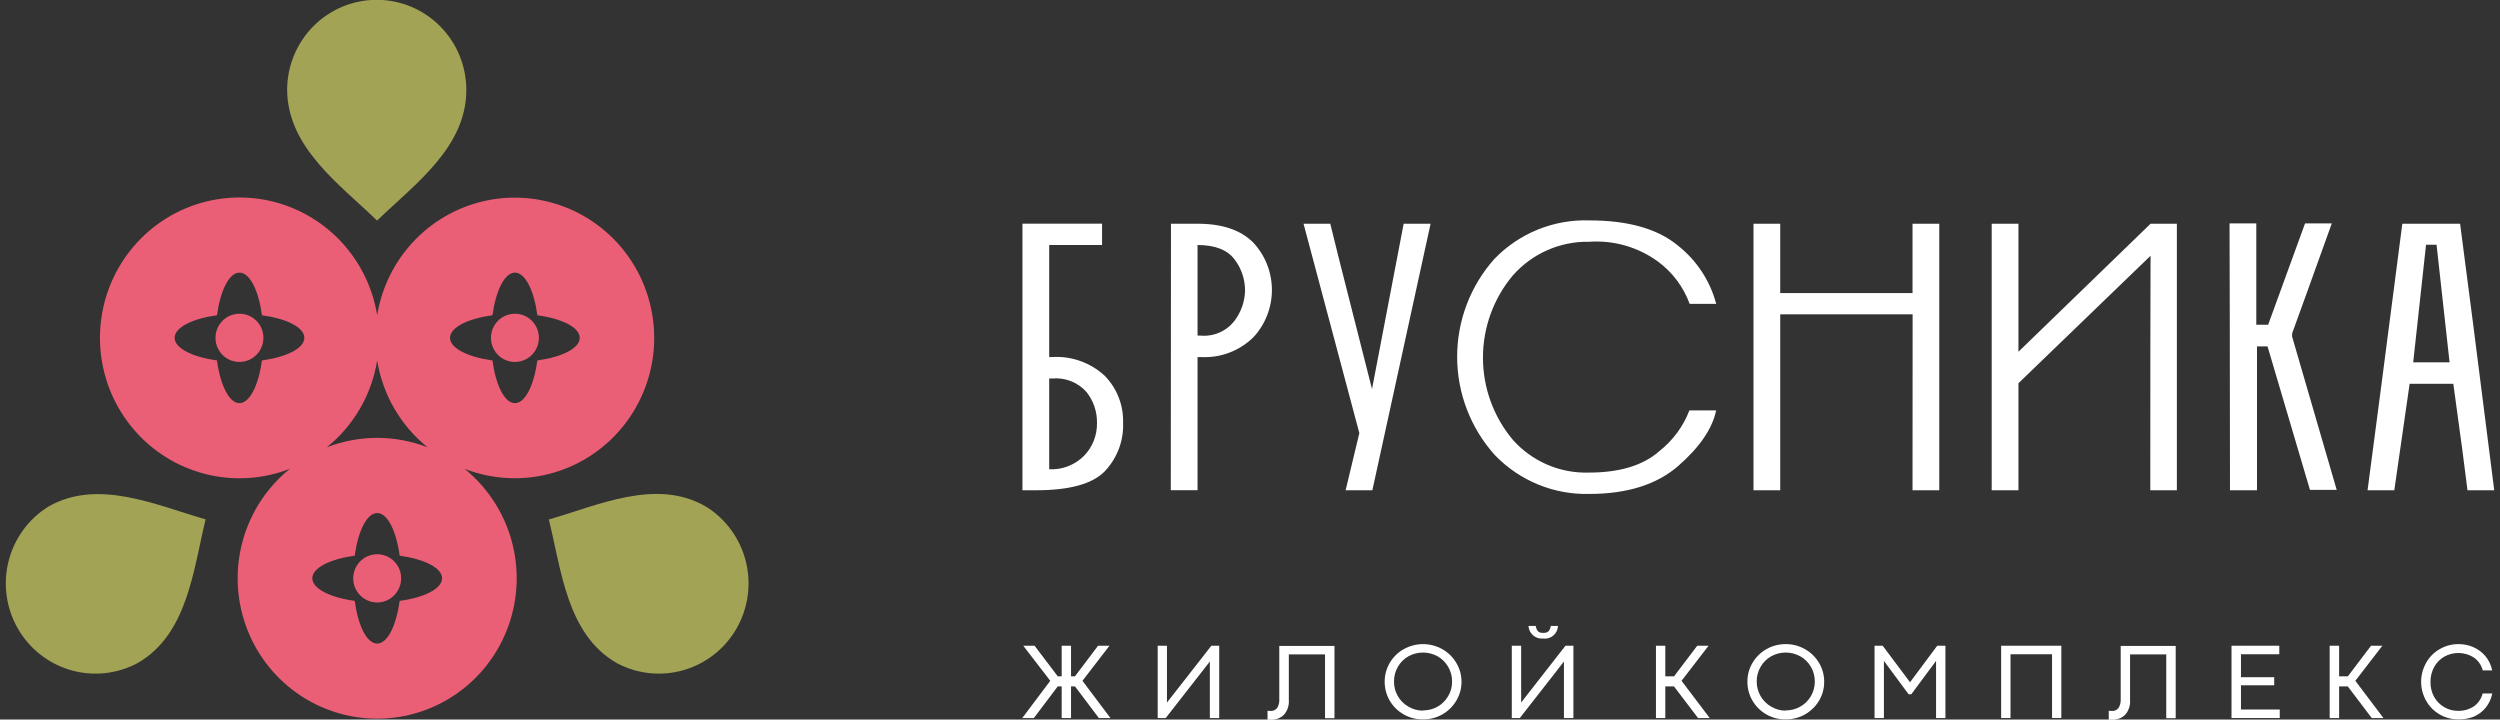
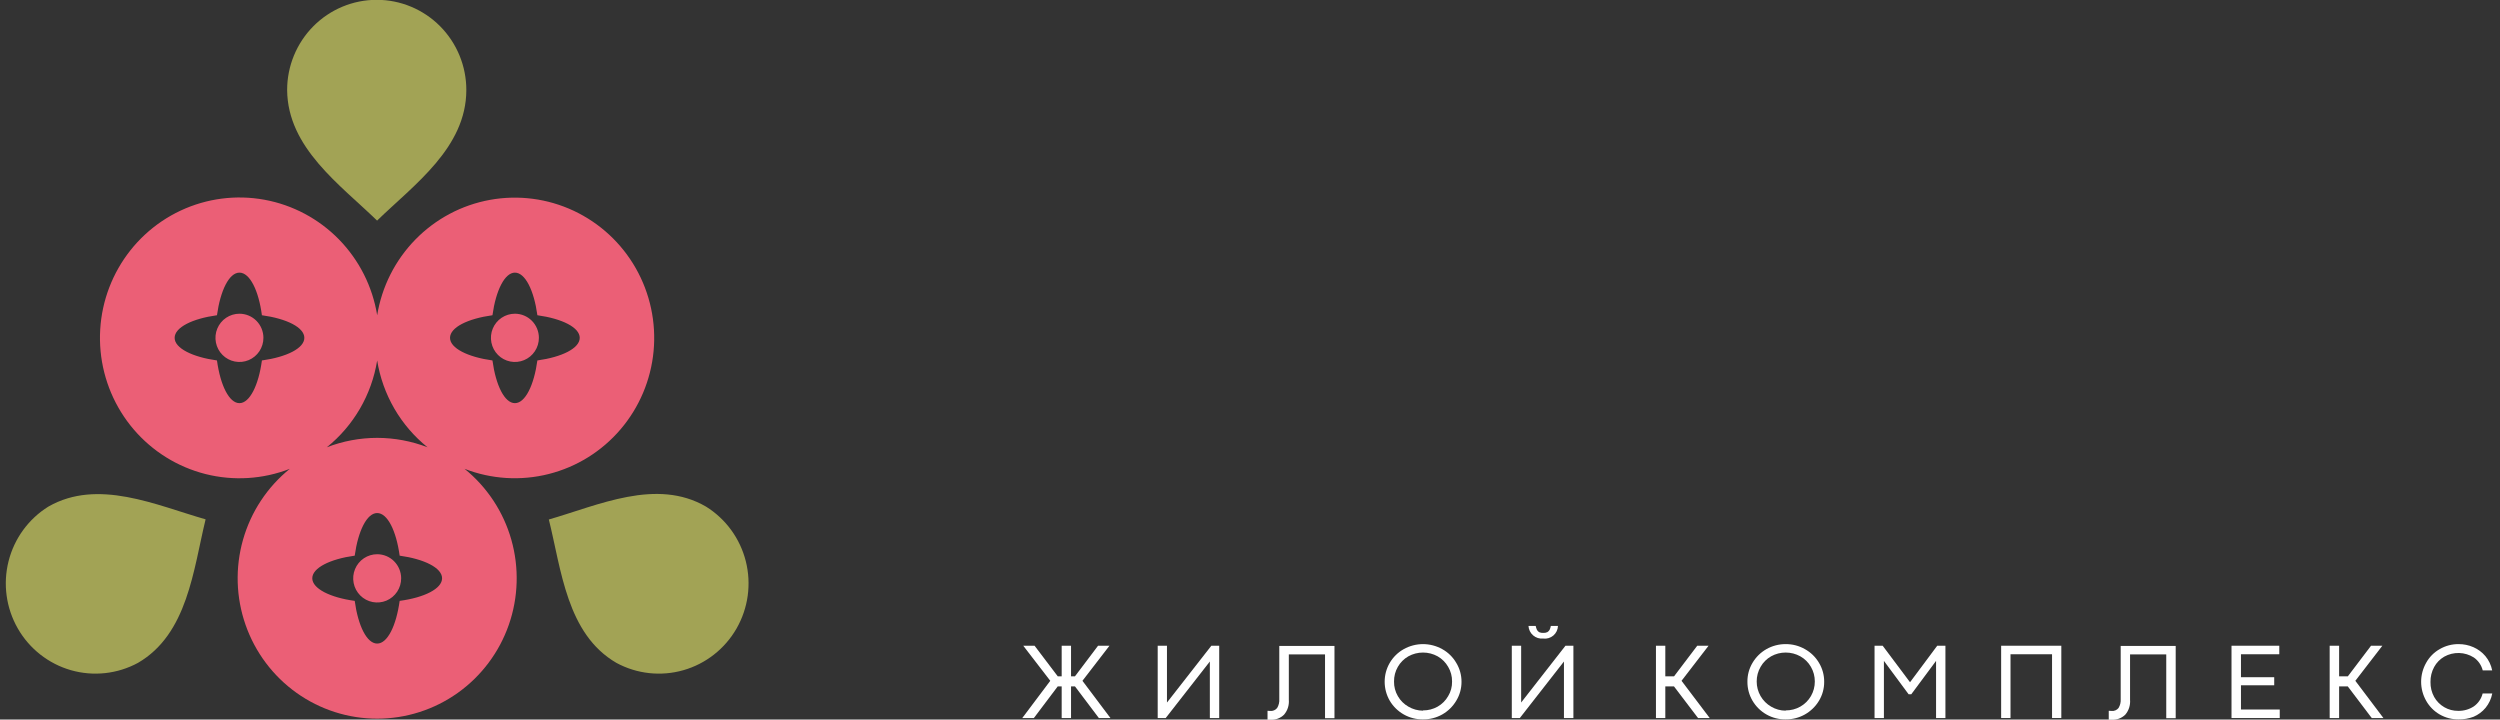
<svg xmlns="http://www.w3.org/2000/svg" width="271" height="78" viewBox="0 0 271 78" fill="none">
  <rect x="0" y="0" width="271" height="78" fill="#333333" stroke="none" />
  <g clip-path="url(#clip0_3658_265)">
-     <path d="M261.591 39.277H265.533C265.302 37.157 264.838 32.898 264.123 26.528H262.982C262.744 28.648 262.28 32.898 261.591 39.277ZM265.968 41.601H261.204C260.921 43.546 260.367 47.394 259.542 53.144H256.643C257.287 48.327 258.543 38.697 260.412 24.253H266.674C267.318 29.063 268.552 38.694 270.375 53.144H267.476C267.25 51.219 266.738 47.371 265.939 41.601H265.968ZM241.76 53.144H244.659C244.659 52.658 244.659 51.861 244.659 50.762C244.659 49.663 244.659 45.258 244.659 37.546H245.8C246.573 40.139 248.106 45.326 250.4 53.105H253.299L248.467 36.496V36.136C249.195 34.152 250.628 30.178 252.767 24.214H249.868L245.867 35.203H244.582C244.582 33.365 244.582 29.708 244.582 24.214H241.683C241.702 29.063 241.718 38.707 241.731 53.144H241.76ZM233.121 53.144H235.972C235.972 48.327 235.972 38.697 235.972 24.253H233.121C230.743 26.567 225.969 31.193 218.799 38.13C218.799 35.815 218.799 31.19 218.799 24.253H215.9C215.9 29.076 215.9 38.707 215.9 53.144H218.799V41.543L233.121 27.724C233.101 31.964 233.092 40.438 233.092 53.144H233.121ZM207.318 53.144H210.217V24.253H207.318V31.77H192.977V24.253H190.078V53.144H192.977V34.075H207.328L207.318 53.144ZM186.057 32.937H183.158C182.482 31.088 181.275 29.483 179.689 28.327C177.542 26.775 174.924 26.025 172.286 26.207C170.722 26.174 169.169 26.484 167.736 27.116C166.302 27.747 165.022 28.685 163.985 29.864C161.897 32.355 160.752 35.508 160.752 38.767C160.752 42.025 161.897 45.178 163.985 47.669C165.019 48.833 166.294 49.754 167.72 50.369C169.146 50.984 170.688 51.277 172.238 51.228C175.575 51.228 178.123 50.451 179.882 48.895C181.34 47.748 182.462 46.226 183.129 44.489H186.028C185.632 46.434 184.26 48.467 181.931 50.499C179.602 52.532 176.374 53.543 172.267 53.543C170.369 53.589 168.481 53.24 166.723 52.517C164.965 51.794 163.375 50.713 162.052 49.342C159.427 46.434 157.967 42.65 157.955 38.721C157.942 34.793 159.378 30.999 161.985 28.075C163.32 26.689 164.93 25.601 166.709 24.881C168.489 24.161 170.399 23.824 172.315 23.893C176.5 23.893 179.699 24.807 181.883 26.616C183.912 28.214 185.37 30.432 186.038 32.937H186.057ZM155.075 24.253C154.031 29.076 151.928 38.707 148.764 53.144H145.865C146.117 52.113 146.613 50.049 147.353 46.95C146.348 43.164 144.332 35.598 141.304 24.253H144.203C145.169 28.25 146.716 34.211 148.726 42.175C149.299 39.199 150.443 33.225 152.156 24.253H155.075ZM129.814 26.558C131.746 26.558 133.09 27.112 133.843 28.143C134.578 29.115 134.972 30.305 134.964 31.527C134.929 32.69 134.538 33.814 133.843 34.746C133.415 35.309 132.852 35.755 132.207 36.041C131.561 36.326 130.854 36.443 130.152 36.379H129.814V26.558ZM126.914 53.135H129.814V38.703H130.161C131.203 38.764 132.245 38.607 133.223 38.242C134.201 37.877 135.093 37.312 135.844 36.584C137.149 35.191 137.875 33.349 137.875 31.434C137.875 29.52 137.149 27.678 135.844 26.285C134.491 24.93 132.487 24.253 129.833 24.253H126.934L126.914 53.135ZM113.733 41.028C113.849 41.018 113.965 41.018 114.081 41.028C114.764 40.966 115.452 41.065 116.091 41.316C116.73 41.568 117.302 41.965 117.763 42.477C118.53 43.429 118.937 44.625 118.913 45.851C118.925 46.508 118.808 47.161 118.567 47.772C118.326 48.383 117.968 48.94 117.511 49.41C117.017 49.905 116.426 50.29 115.775 50.542C115.125 50.793 114.429 50.904 113.733 50.869C113.733 48.664 113.733 45.384 113.733 41.028ZM110.834 53.144H112.312C115.917 53.144 118.4 52.464 119.734 51.112C120.405 50.413 120.929 49.585 121.275 48.678C121.62 47.771 121.78 46.802 121.744 45.831C121.771 44.886 121.606 43.946 121.261 43.066C120.915 42.187 120.396 41.388 119.734 40.716C118.968 40.014 118.069 39.474 117.091 39.128C116.113 38.782 115.076 38.638 114.042 38.703H113.733V29.475C113.733 29.173 113.733 28.191 113.733 26.558H119.463V24.243H110.834V53.144Z" fill="white" />
    <path fill-rule="evenodd" clip-rule="evenodd" d="M43.322 60.233C42.954 57.54 42.007 55.614 40.886 55.614C39.765 55.614 38.818 57.559 38.451 60.233C35.764 60.603 33.851 61.566 33.851 62.684C33.851 63.802 35.784 64.775 38.451 65.135C38.818 67.838 39.765 69.763 40.886 69.763C42.007 69.763 42.954 67.819 43.322 65.135C46.008 64.775 47.922 63.812 47.922 62.684C47.922 61.556 45.989 60.603 43.322 60.233ZM58.252 34.172C57.885 31.468 56.928 29.553 55.817 29.553C54.706 29.553 53.749 31.498 53.382 34.172C50.695 34.541 48.782 35.494 48.782 36.622C48.782 37.75 50.714 38.703 53.382 39.073C53.749 41.776 54.696 43.702 55.817 43.702C56.938 43.702 57.885 41.757 58.252 39.073C60.929 38.703 62.843 37.75 62.843 36.622C62.843 35.494 60.929 34.541 58.252 34.172ZM55.817 34.007C55.303 34.007 54.8 34.16 54.373 34.447C53.945 34.735 53.612 35.143 53.415 35.621C53.218 36.099 53.167 36.625 53.267 37.133C53.368 37.64 53.615 38.106 53.979 38.472C54.342 38.838 54.806 39.087 55.31 39.188C55.814 39.289 56.337 39.237 56.812 39.039C57.287 38.841 57.693 38.506 57.978 38.076C58.264 37.645 58.416 37.14 58.416 36.622C58.416 35.929 58.143 35.263 57.655 34.773C57.168 34.282 56.506 34.007 55.817 34.007ZM28.391 34.172C28.033 31.468 27.076 29.553 25.956 29.553C24.834 29.553 23.887 31.498 23.52 34.172C20.843 34.541 18.93 35.494 18.93 36.622C18.93 37.75 20.863 38.703 23.52 39.073C23.887 41.776 24.844 43.702 25.956 43.702C27.067 43.702 28.033 41.757 28.391 39.073C31.077 38.703 32.991 37.75 32.991 36.622C32.991 35.494 31.077 34.541 28.391 34.172ZM25.956 34.007C25.441 34.007 24.939 34.16 24.511 34.447C24.084 34.735 23.75 35.143 23.554 35.621C23.357 36.099 23.305 36.625 23.406 37.133C23.506 37.64 23.754 38.106 24.117 38.472C24.481 38.838 24.944 39.087 25.448 39.188C25.953 39.289 26.475 39.237 26.95 39.039C27.425 38.841 27.831 38.506 28.117 38.076C28.403 37.645 28.555 37.14 28.555 36.622C28.555 35.929 28.281 35.263 27.794 34.773C27.306 34.282 26.645 34.007 25.956 34.007ZM40.886 60.078C40.372 60.078 39.869 60.231 39.441 60.519C39.013 60.807 38.68 61.216 38.484 61.695C38.287 62.173 38.236 62.7 38.337 63.208C38.438 63.715 38.687 64.181 39.051 64.547C39.416 64.912 39.88 65.161 40.385 65.26C40.89 65.36 41.413 65.307 41.888 65.108C42.363 64.908 42.768 64.571 43.052 64.14C43.337 63.709 43.488 63.202 43.486 62.684C43.483 61.992 43.208 61.329 42.721 60.841C42.234 60.352 41.574 60.078 40.886 60.078ZM50.357 50.82C52.798 52.793 54.571 55.48 55.43 58.511C56.289 61.541 56.192 64.765 55.153 67.737C54.114 70.71 52.183 73.284 49.627 75.105C47.072 76.926 44.018 77.904 40.886 77.904C37.755 77.904 34.7 76.926 32.145 75.105C29.59 73.284 27.659 70.71 26.62 67.737C25.58 64.765 25.483 61.541 26.342 58.511C27.201 55.48 28.974 52.793 31.416 50.82C28.501 51.954 25.309 52.152 22.279 51.387C19.248 50.621 16.527 48.93 14.49 46.546C12.454 44.161 11.201 41.2 10.904 38.07C10.608 34.94 11.282 31.794 12.835 29.065C14.387 26.337 16.741 24.158 19.573 22.831C22.406 21.503 25.578 21.09 28.652 21.65C31.727 22.21 34.554 23.714 36.745 25.956C38.936 28.199 40.382 31.069 40.886 34.172C41.391 31.072 42.838 28.205 45.028 25.965C47.217 23.726 50.042 22.224 53.115 21.665C56.187 21.107 59.356 21.52 62.186 22.846C65.016 24.174 67.368 26.35 68.919 29.076C70.47 31.803 71.144 34.946 70.848 38.073C70.552 41.201 69.301 44.159 67.266 46.542C65.232 48.926 62.514 50.616 59.486 51.382C56.459 52.148 53.269 51.952 50.357 50.82ZM40.886 47.465C42.753 47.467 44.604 47.813 46.346 48.486C43.429 46.139 41.483 42.784 40.886 39.073C40.287 42.783 38.342 46.137 35.426 48.486C37.169 47.813 39.019 47.467 40.886 47.465Z" fill="#EB5F76" />
    <path fill-rule="evenodd" clip-rule="evenodd" d="M59.489 56.315C64.862 54.768 71.154 51.793 76.527 54.914C78.678 56.25 80.228 58.378 80.847 60.845C81.466 63.312 81.106 65.924 79.842 68.128C78.579 70.332 76.511 71.954 74.079 72.649C71.647 73.345 69.041 73.06 66.814 71.854C61.432 68.723 60.852 61.76 59.489 56.295M22.283 56.295C16.91 54.758 10.619 51.841 5.246 54.914C3.094 56.25 1.544 58.378 0.925 60.845C0.306 63.312 0.667 65.924 1.93 68.128C3.194 70.332 5.261 71.954 7.693 72.649C10.126 73.345 12.731 73.06 14.958 71.854C20.341 68.723 20.959 61.76 22.283 56.315V56.295ZM40.886 23.903C44.897 20.013 50.55 16.006 50.55 9.754C50.55 7.162 49.527 4.676 47.706 2.843C45.884 1.01 43.414 -0.019 40.838 -0.019C38.262 -0.019 35.792 1.01 33.97 2.843C32.149 4.676 31.126 7.162 31.126 9.754C31.174 16.026 36.876 20.023 40.886 23.922V23.903Z" fill="#A2A355" />
    <path d="M113.849 73.799L110.921 69.997H112.148L114.661 73.313H115.086V69.997H116.1V73.313H116.526L119.029 69.997H120.266L117.337 73.799L120.372 77.835H119.116L116.526 74.402H116.1V77.835H115.086V74.402H114.661L112.071 77.835H110.814L113.849 73.799Z" fill="white" />
    <path d="M131.311 69.997H132.162V77.835H131.147V71.708L126.363 77.835H125.494V69.997H126.499V76.133H126.518L131.311 69.997Z" fill="white" />
    <path d="M137.68 77.067C137.824 77.082 137.969 77.061 138.102 77.004C138.236 76.948 138.353 76.859 138.443 76.746C138.619 76.453 138.7 76.114 138.675 75.773V70.016H144.657V77.854H143.633V70.94H139.709V75.861C139.733 76.151 139.699 76.443 139.61 76.721C139.52 76.998 139.376 77.254 139.187 77.475C138.995 77.662 138.766 77.808 138.515 77.901C138.264 77.995 137.996 78.035 137.728 78.019H137.4V77.047L137.68 77.067Z" fill="white" />
    <path d="M154.254 77.981C153.529 77.992 152.815 77.81 152.182 77.455C151.549 77.1 151.02 76.584 150.649 75.958C150.289 75.335 150.098 74.627 150.098 73.906C150.096 73.185 150.286 72.476 150.649 71.854C151.014 71.231 151.538 70.718 152.166 70.366C152.805 70.01 153.523 69.822 154.254 69.822C154.984 69.822 155.702 70.01 156.341 70.366C156.971 70.715 157.495 71.229 157.858 71.854C158.234 72.471 158.432 73.182 158.428 73.906C158.432 74.63 158.234 75.341 157.858 75.958C157.49 76.578 156.967 77.091 156.341 77.446C155.704 77.805 154.984 77.99 154.254 77.981ZM154.254 77.008C154.808 77.013 155.354 76.872 155.838 76.6C156.313 76.33 156.707 75.937 156.979 75.462C157.268 74.985 157.416 74.435 157.404 73.877C157.412 73.316 157.265 72.763 156.979 72.282C156.707 71.807 156.313 71.414 155.838 71.144C155.353 70.876 154.808 70.736 154.254 70.736C153.699 70.736 153.154 70.876 152.669 71.144C152.194 71.414 151.8 71.807 151.528 72.282C151.249 72.766 151.106 73.317 151.113 73.877C151.103 74.434 151.247 74.982 151.528 75.462C151.8 75.937 152.194 76.33 152.669 76.6C153.15 76.883 153.696 77.034 154.254 77.037V77.008Z" fill="white" />
    <path d="M169.696 69.997H170.557V77.835H169.532V71.708L164.749 77.835H163.879V69.997H164.893V76.152L169.696 69.997ZM167.28 69.219C167.085 69.239 166.888 69.219 166.701 69.16C166.514 69.101 166.341 69.005 166.192 68.877C166.043 68.748 165.921 68.591 165.834 68.414C165.747 68.237 165.697 68.045 165.686 67.848H166.469C166.498 67.995 166.543 68.138 166.604 68.275C166.661 68.38 166.744 68.467 166.846 68.528C166.983 68.588 167.132 68.614 167.28 68.606C167.433 68.616 167.585 68.589 167.725 68.528C167.829 68.467 167.916 68.38 167.976 68.275C168.041 68.14 168.087 67.996 168.112 67.848H168.885C168.878 68.047 168.83 68.243 168.744 68.423C168.658 68.602 168.536 68.762 168.385 68.891C168.233 69.02 168.057 69.116 167.867 69.172C167.677 69.229 167.477 69.245 167.28 69.219Z" fill="white" />
    <path d="M180.52 69.997V73.313H181.467L183.98 69.997H185.207L182.279 73.799L185.333 77.835H184.067L181.457 74.402H180.52V77.835H179.505V69.997H180.52Z" fill="white" />
    <path d="M193.566 77.981C192.843 77.993 192.129 77.812 191.498 77.457C190.866 77.102 190.34 76.584 189.971 75.958C189.607 75.337 189.416 74.627 189.421 73.906C189.411 73.184 189.602 72.473 189.971 71.854C190.336 71.234 190.856 70.721 191.479 70.366C192.116 70.006 192.835 69.818 193.566 69.822C194.298 69.815 195.018 70.003 195.654 70.366C196.286 70.715 196.814 71.229 197.181 71.854C197.553 72.472 197.747 73.183 197.741 73.906C197.747 74.629 197.553 75.34 197.181 75.958C196.805 76.582 196.274 77.098 195.641 77.453C195.007 77.807 194.292 77.989 193.566 77.981ZM193.566 77.008C194.121 77.014 194.668 76.873 195.151 76.6C195.631 76.328 196.03 75.932 196.307 75.454C196.583 74.975 196.728 74.431 196.726 73.877C196.73 73.316 196.583 72.765 196.301 72.282C196.028 71.804 195.63 71.411 195.151 71.144C194.666 70.875 194.12 70.735 193.566 70.736C193.015 70.735 192.473 70.875 191.991 71.144C191.515 71.411 191.12 71.805 190.851 72.282C190.569 72.765 190.422 73.316 190.426 73.877C190.425 74.429 190.569 74.972 190.844 75.45C191.119 75.929 191.515 76.325 191.991 76.6C192.468 76.883 193.012 77.034 193.566 77.037V77.008Z" fill="white" />
    <path d="M203.201 69.997H204.081L207.047 73.955L209.995 69.997H210.884V77.835H209.869V71.64L207.183 75.258H206.893L204.216 71.64V77.835H203.201V69.997Z" fill="white" />
    <path d="M216.924 69.997H223.447V77.835H222.442V70.921H217.939V77.835H216.924V69.997Z" fill="white" />
    <path d="M228.888 77.067C229.032 77.082 229.177 77.061 229.311 77.004C229.444 76.948 229.561 76.859 229.651 76.746C229.827 76.453 229.908 76.114 229.883 75.773V70.016H235.846V77.854H234.822V70.94H230.898V75.861C230.922 76.151 230.888 76.443 230.798 76.721C230.709 76.998 230.565 77.254 230.376 77.475C230.184 77.662 229.955 77.808 229.703 77.901C229.452 77.995 229.184 78.035 228.917 78.019H228.588V77.047L228.888 77.067Z" fill="white" />
    <path d="M241.896 69.997H247.075V70.921H242.92V73.41H246.525V74.285H242.92V76.911H247.124V77.835H241.896V69.997Z" fill="white" />
    <path d="M253.56 69.997V73.313H254.507L257.02 69.997H258.247L255.319 73.799L258.363 77.835H257.097L254.497 74.402H253.56V77.835H252.536V69.997H253.56Z" fill="white" />
    <path d="M266.51 77.981C265.791 77.991 265.084 77.806 264.461 77.446C263.847 77.092 263.339 76.578 262.992 75.958C262.638 75.333 262.451 74.626 262.451 73.906C262.451 73.186 262.638 72.479 262.992 71.854C263.334 71.23 263.843 70.714 264.461 70.366C265.083 70.003 265.79 69.815 266.51 69.822C267.061 69.818 267.608 69.93 268.114 70.152C268.616 70.372 269.063 70.705 269.418 71.125C269.788 71.57 270.04 72.102 270.153 72.671H269.128C268.985 72.102 268.642 71.605 268.162 71.271C267.684 70.968 267.134 70.8 266.57 70.785C266.005 70.77 265.447 70.907 264.954 71.183C264.495 71.449 264.117 71.835 263.862 72.302C263.592 72.799 263.455 73.359 263.465 73.925C263.453 74.492 263.59 75.053 263.862 75.549C264.123 76.013 264.503 76.397 264.962 76.662C265.42 76.927 265.942 77.063 266.471 77.057C267.066 77.068 267.651 76.903 268.152 76.58C268.635 76.244 268.978 75.743 269.119 75.17H270.162C270.053 75.741 269.804 76.276 269.438 76.726C269.086 77.15 268.639 77.484 268.133 77.698C267.615 77.895 267.064 77.991 266.51 77.981Z" fill="white" />
  </g>
  <defs>
    <clipPath id="clip0_3658_265">
      <rect width="270" height="78" fill="white" transform="translate(0.385)" />
    </clipPath>
  </defs>
</svg>